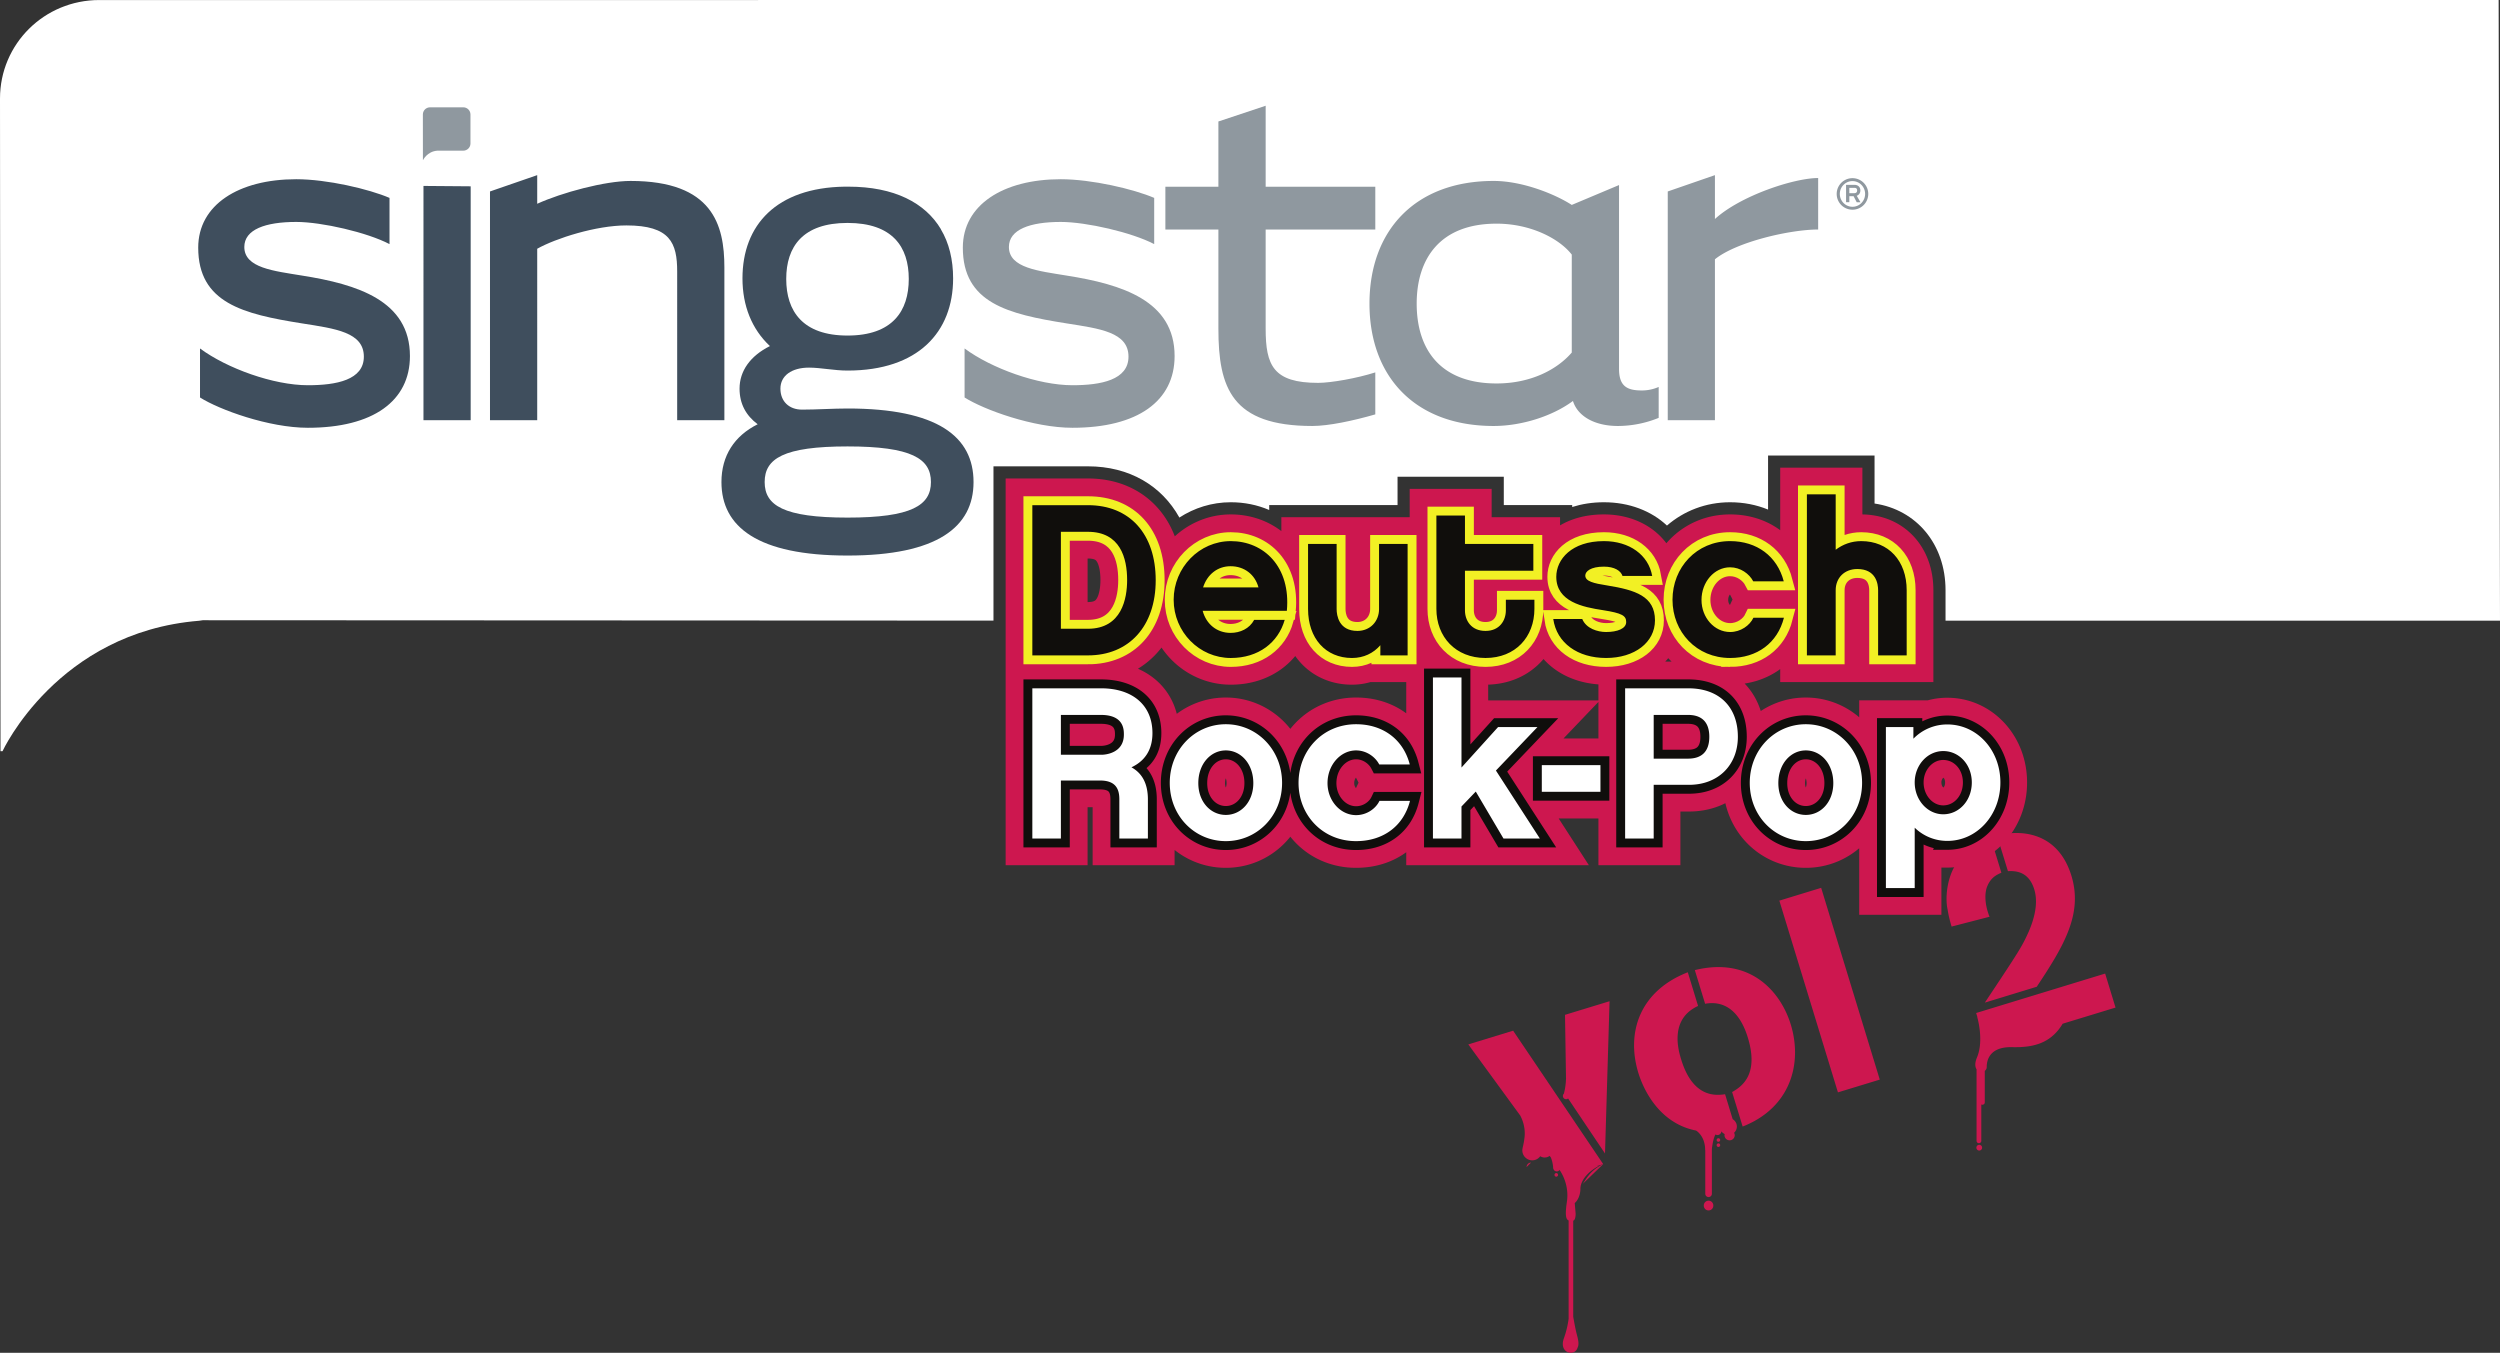
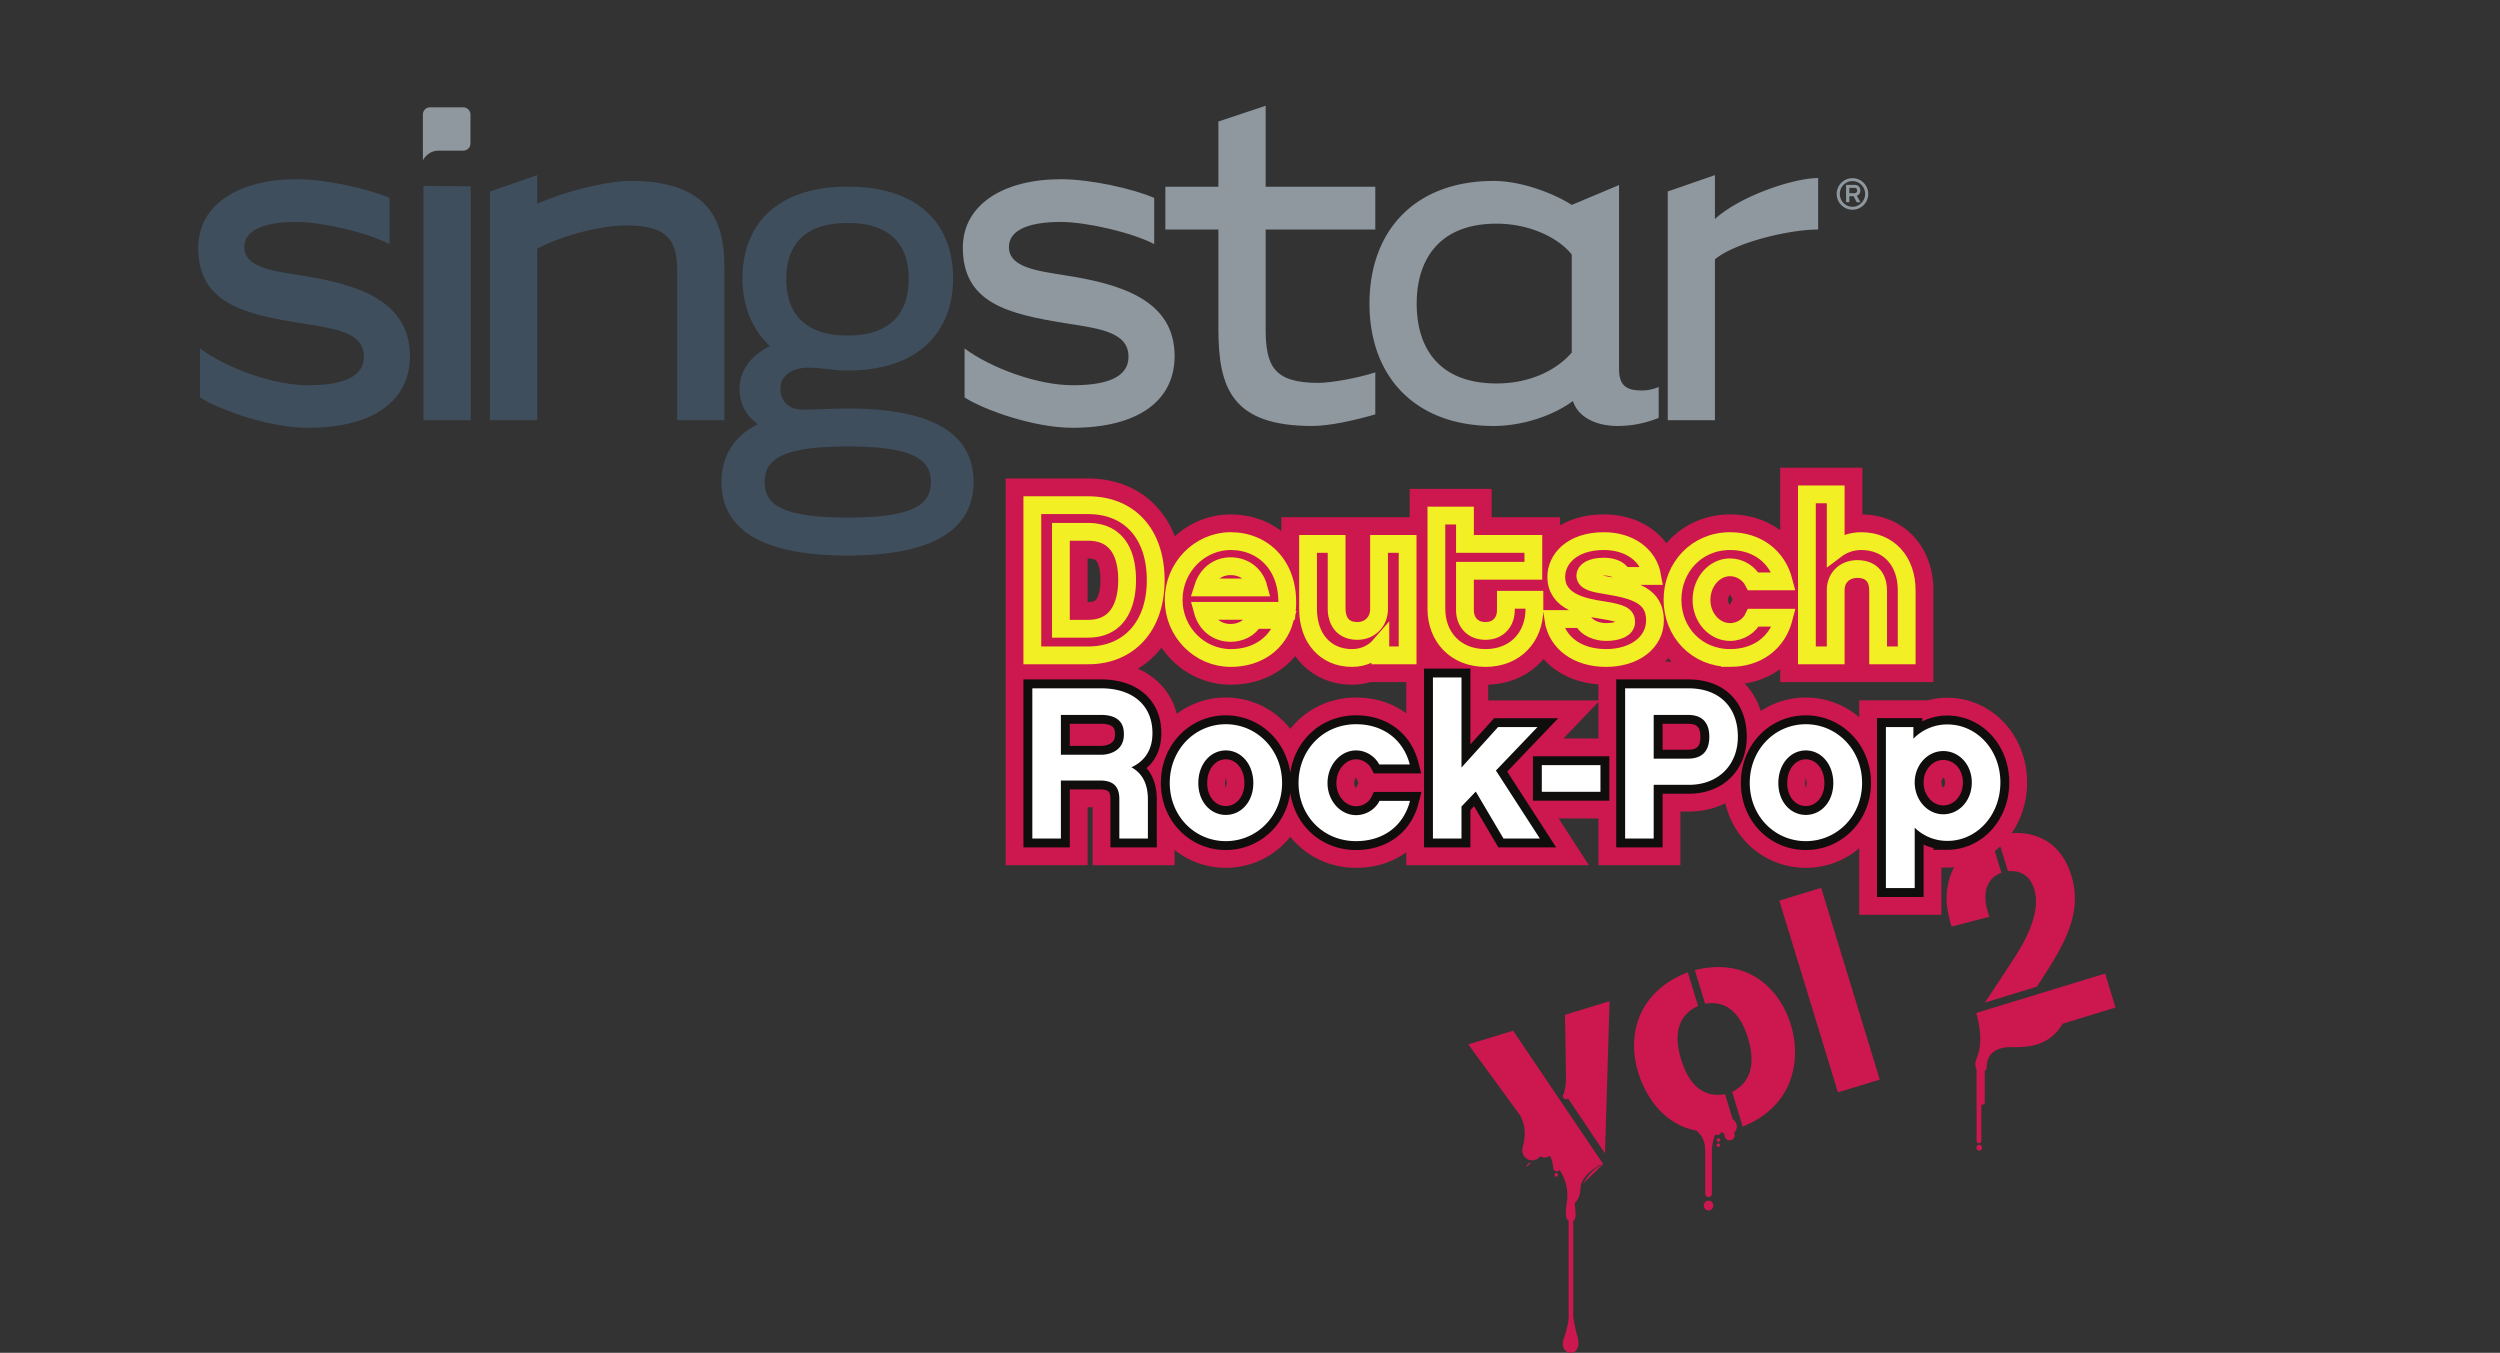
<svg xmlns="http://www.w3.org/2000/svg" width="458.637" height="248.176">
  <rect width="100%" height="100%" fill="#333333" stroke="none" />
  <defs>
    <clipPath id="a">
      <path d="M0 0h458.64v138H0Zm0 0" />
    </clipPath>
    <clipPath id="b">
      <path d="M269 189h26v59.18h-26zm0 0" />
    </clipPath>
  </defs>
  <g clip-path="url(#a)" transform="translate(0 -.004)">
-     <path fill="#fff" d="M458.637 113.871H356.918v-5.586c0-8.473-5.36-14.777-13.023-15.906V83.57h-19.536v9.918c-2.12-.87-4.468-1.343-6.968-1.343-4.47 0-8.496 1.609-11.579 4.277-2.878-2.7-6.933-4.277-11.57-4.277-2.152 0-4.082.324-5.816.87v-.35h-12.547V87.46h-19.492v5.203h-23.543v.902c-2.168-.93-4.547-1.421-7.051-1.421-3.469 0-6.7 1.039-9.43 2.808-3.261-5.867-9.207-9.398-16.773-9.398h-17.332v28.304l-145.063-.07-.68.098C10.5 116 .466 137.812.466 137.812H.094L0 18.082C0 8.074 8.11.012 18.21.012h120.872V.004h319.305l.25 113.867" />
-   </g>
+     </g>
  <path fill="none" stroke="#cd174f" stroke-width="9.796" d="M199.59 97.563h-4.965v17.785h4.965c6.234 0 7.187-5.598 7.187-8.934 0-4.047-1.27-8.851-7.187-8.851zm0 22.671h-10.203V92.676h10.203c7.664 0 12.43 5.281 12.43 13.777 0 8.418-4.887 13.781-12.43 13.781zm31.285-12.468c-.637-2.383-2.617-3.891-5.121-3.891-2.383 0-4.29 1.508-5.043 3.89zm-10.242 4.289c.676 2.5 2.66 4.05 5.12 4.05 1.747 0 3.454-.757 4.329-2.386h5.602c-1.196 4.172-4.809 6.992-9.891 6.992-5.754 0-10.48-4.766-10.48-10.684 0-5.914 4.726-10.757 10.48-10.757 6.035 0 11.039 4.683 10.285 12.785zm37.601 8.179h-5.004v-1.867c-1.27 1.469-3.058 2.344-5.203 2.344-4.843 0-8.058-3.613-8.058-8.977V99.785h5.242v11.95c0 1.152.394 4.011 3.812 4.011 2.34 0 3.97-1.746 3.97-4.012V99.785h5.241zm23.262-8.539c0 5.16-3.492 9.016-8.973 9.016-5.476 0-9.011-3.856-9.011-9.016V94.582h5.242v5.203H281.3v4.922h-12.547v7.266c0 1.867 1.152 3.773 3.77 3.773 2.581 0 3.734-1.906 3.734-3.773v-1.946h5.238zm13.144 9.015c-5.202 0-9.05-2.741-9.687-7.147h5.32c.715 1.746 2.817 2.382 4.368 2.382 2.101 0 3.691-.636 3.691-1.828 0-1.148-.715-1.629-4.285-2.183-3.652-.555-8.54-1.547-8.54-6.114 0-3.215 2.821-6.55 8.735-6.55 4.688 0 8.18 2.543 8.86 6.39h-5.446c-.312-.953-1.469-1.707-3.414-1.707-2.422 0-3.414.871-3.414 1.629 0 1.07 1.508 1.43 4.05 1.828 5.083.828 8.735 1.942 8.735 6.39 0 4.052-3.73 6.91-8.972 6.91zm22.75 0c-6.156 0-10.562-4.765-10.562-10.683 0-5.914 4.406-10.757 10.563-10.757 4.921 0 8.656 2.777 9.847 7.382h-5.597c-.715-1.386-2.344-2.578-4.25-2.578-2.899 0-5.243 2.7-5.243 5.992 0 3.22 2.344 5.88 5.243 5.88 1.945 0 3.613-1.192 4.285-2.622h5.597c-1.187 4.645-4.918 7.387-9.882 7.387zm32.4-.476h-5.24v-11.953c0-1.191-.398-3.89-3.816-3.89-2.34 0-3.968 1.586-3.968 3.89v11.953h-5.282V90.691h5.282v10.164c1.312-.992 2.898-1.585 4.683-1.585 5.004 0 8.34 3.613 8.34 9.011zm-147.696 18.231c.672 0 4.086-.281 4.086-3.695 0-.915 0-3.614-4.207-3.614h-7.348v7.309zm8.492 15.363h-5.238v-7.226c0-2.34-1.114-3.414-3.575-3.414h-7.148v10.64h-5.238v-27.555h12.586c5.757 0 9.449 3.059 9.449 8.22 0 3.14-1.469 5.16-3.852 6.273 1.946 1.07 3.016 2.976 3.016 5.879zm19.34-10.164c0-3.531-2.27-5.996-5.043-5.996-2.781 0-5.047 2.465-5.047 5.996 0 3.457 2.266 5.836 5.047 5.836 2.773 0 5.043-2.379 5.043-5.836zm5.277-.039c0 6.113-4.644 10.684-10.32 10.684-5.68 0-10.285-4.57-10.285-10.684 0-6.117 4.605-10.762 10.285-10.762 5.676 0 10.32 4.645 10.32 10.762zm13.578 10.684c-6.152 0-10.558-4.77-10.558-10.684 0-5.918 4.406-10.762 10.558-10.762 4.926 0 8.66 2.782 9.848 7.387h-5.598c-.715-1.39-2.34-2.582-4.25-2.582-2.894 0-5.242 2.7-5.242 5.996 0 3.215 2.348 5.875 5.242 5.875 1.95 0 3.614-1.191 4.29-2.617h5.6c-1.19 4.64-4.925 7.387-9.89 7.387zm19.336-6.356v5.875h-5.238V124.29h5.238v16.516l6.711-7.422h7.227l-7.621 7.976 8.058 12.47h-6.672l-5.082-8.614zm14.735-7.586h10.757v4.887h-10.757zm20.527-9.211v8.02h6.308c2.426 0 3.895-1.227 3.895-4.008 0-2.781-1.469-4.012-3.895-4.012zm6.469 12.824h-6.47v9.848h-5.241v-27.555h11.593c5.754 0 9.09 3.497 9.09 8.895 0 5.121-3.535 8.812-8.972 8.812zm26.48-.316c0-3.531-2.262-5.996-5.043-5.996-2.777 0-5.039 2.465-5.039 5.996 0 3.457 2.262 5.836 5.04 5.836 2.78 0 5.042-2.379 5.042-5.836zm5.281-.039c0 6.113-4.644 10.684-10.324 10.684-5.676 0-10.281-4.57-10.281-10.684 0-6.117 4.605-10.762 10.281-10.762 5.68 0 10.324 4.645 10.324 10.762zm14.891-5.84c-2.898 0-5.238 2.582-5.238 5.762 0 3.21 2.34 5.836 5.238 5.836 2.898 0 5.238-2.504 5.238-5.836 0-3.297-2.34-5.762-5.238-5.762zm.758 16.48a8.525 8.525 0 0 1-5.996-2.421v11.078h-5.285v-29.54h5.043v2.141a8.634 8.634 0 0 1 6.238-2.62c5.355 0 9.722 4.605 9.722 10.644 0 6.074-4.367 10.719-9.722 10.719zm0 0" />
  <path fill="#cd174f" d="M281.063 144.32h-3.536v-4.375h3.535v4.375" />
  <path fill="none" stroke="#f2f024" stroke-width="3.265" d="M199.59 97.563h-4.965v17.785h4.965c6.234 0 7.187-5.598 7.187-8.934 0-4.047-1.27-8.851-7.187-8.851zm0 22.671h-10.203V92.676h10.203c7.664 0 12.43 5.281 12.43 13.777 0 8.418-4.887 13.781-12.43 13.781zm31.285-12.468c-.637-2.383-2.617-3.891-5.121-3.891-2.383 0-4.29 1.508-5.043 3.89zm-10.242 4.289c.676 2.5 2.66 4.05 5.12 4.05 1.747 0 3.454-.757 4.329-2.386h5.602c-1.196 4.172-4.809 6.992-9.891 6.992-5.754 0-10.48-4.766-10.48-10.684 0-5.914 4.726-10.757 10.48-10.757 6.035 0 11.039 4.683 10.285 12.785zm37.601 8.179h-5.004v-1.867c-1.27 1.469-3.058 2.344-5.203 2.344-4.843 0-8.058-3.613-8.058-8.977V99.785h5.242v11.95c0 1.152.394 4.011 3.812 4.011 2.34 0 3.97-1.746 3.97-4.012V99.785h5.241zm23.262-8.539c0 5.16-3.492 9.016-8.973 9.016-5.476 0-9.011-3.856-9.011-9.016V94.582h5.242v5.203H281.3v4.922h-12.547v7.266c0 1.867 1.152 3.773 3.77 3.773 2.581 0 3.734-1.906 3.734-3.773v-1.946h5.238zm13.144 9.015c-5.202 0-9.05-2.741-9.687-7.147h5.32c.715 1.746 2.817 2.382 4.368 2.382 2.101 0 3.691-.636 3.691-1.828 0-1.148-.715-1.629-4.285-2.183-3.652-.555-8.54-1.547-8.54-6.114 0-3.215 2.821-6.55 8.735-6.55 4.688 0 8.18 2.543 8.86 6.39h-5.446c-.312-.953-1.469-1.707-3.414-1.707-2.422 0-3.414.871-3.414 1.629 0 1.07 1.508 1.43 4.05 1.828 5.083.828 8.735 1.942 8.735 6.39 0 4.052-3.73 6.91-8.972 6.91zm22.75 0c-6.156 0-10.562-4.765-10.562-10.683 0-5.914 4.406-10.757 10.563-10.757 4.921 0 8.656 2.777 9.847 7.382h-5.597c-.715-1.386-2.344-2.578-4.25-2.578-2.899 0-5.243 2.7-5.243 5.992 0 3.22 2.344 5.88 5.243 5.88 1.945 0 3.613-1.192 4.285-2.622h5.597c-1.187 4.645-4.918 7.387-9.882 7.387zm32.4-.476h-5.24v-11.953c0-1.191-.398-3.89-3.816-3.89-2.34 0-3.968 1.586-3.968 3.89v11.953h-5.282V90.691h5.282v10.164c1.312-.992 2.898-1.585 4.683-1.585 5.004 0 8.34 3.613 8.34 9.011zm0 0" />
  <path fill="none" stroke="#100e0c" stroke-width="3.265" d="M202.094 138.465c.672 0 4.086-.281 4.086-3.695 0-.915 0-3.614-4.207-3.614h-7.348v7.309zm8.492 15.363h-5.238v-7.226c0-2.34-1.114-3.414-3.575-3.414h-7.148v10.64h-5.238v-27.555h12.586c5.757 0 9.449 3.059 9.449 8.22 0 3.14-1.469 5.16-3.852 6.273 1.946 1.07 3.016 2.976 3.016 5.879zm19.34-10.164c0-3.531-2.27-5.996-5.043-5.996-2.781 0-5.047 2.465-5.047 5.996 0 3.457 2.266 5.836 5.047 5.836 2.773 0 5.043-2.379 5.043-5.836zm5.277-.039c0 6.113-4.644 10.684-10.32 10.684-5.68 0-10.285-4.57-10.285-10.684 0-6.117 4.605-10.762 10.285-10.762 5.676 0 10.32 4.645 10.32 10.762zm13.578 10.684c-6.152 0-10.558-4.77-10.558-10.684 0-5.918 4.406-10.762 10.558-10.762 4.926 0 8.66 2.782 9.848 7.387h-5.598c-.715-1.39-2.34-2.582-4.25-2.582-2.894 0-5.242 2.7-5.242 5.996 0 3.215 2.348 5.875 5.242 5.875 1.95 0 3.614-1.191 4.29-2.617h5.6c-1.19 4.64-4.925 7.387-9.89 7.387zm19.336-6.356v5.875h-5.238V124.29h5.238v16.516l6.711-7.422h7.227l-7.621 7.976 8.058 12.47h-6.672l-5.082-8.614zm14.735-7.586h10.757v4.887h-10.757zm20.527-9.211v8.02h6.308c2.426 0 3.895-1.227 3.895-4.008 0-2.781-1.469-4.012-3.895-4.012zm6.469 12.824h-6.47v9.848h-5.241v-27.555h11.593c5.754 0 9.09 3.497 9.09 8.895 0 5.121-3.535 8.812-8.972 8.812zm26.48-.316c0-3.531-2.262-5.996-5.043-5.996-2.777 0-5.039 2.465-5.039 5.996 0 3.457 2.262 5.836 5.04 5.836 2.78 0 5.042-2.379 5.042-5.836zm5.281-.039c0 6.113-4.644 10.684-10.324 10.684-5.676 0-10.281-4.57-10.281-10.684 0-6.117 4.605-10.762 10.281-10.762 5.68 0 10.324 4.645 10.324 10.762zm14.891-5.84c-2.898 0-5.238 2.582-5.238 5.762 0 3.21 2.34 5.836 5.238 5.836 2.898 0 5.238-2.504 5.238-5.836 0-3.297-2.34-5.762-5.238-5.762zm.758 16.48a8.525 8.525 0 0 1-5.996-2.421v11.078h-5.285v-29.54h5.043v2.141a8.634 8.634 0 0 1 6.238-2.62c5.355 0 9.722 4.605 9.722 10.644 0 6.074-4.367 10.719-9.722 10.719zm0 0" />
-   <path fill="#100e0c" d="M199.59 97.563h-4.965v17.785h4.965c6.234 0 7.187-5.598 7.187-8.934 0-4.047-1.27-8.851-7.187-8.851zm0 22.671h-10.203V92.676h10.203c7.664 0 12.43 5.281 12.43 13.777 0 8.418-4.887 13.781-12.43 13.781m31.285-12.468c-.637-2.383-2.617-3.891-5.121-3.891-2.383 0-4.29 1.508-5.043 3.89zm-10.242 4.289c.676 2.5 2.66 4.05 5.12 4.05 1.747 0 3.454-.757 4.329-2.386h5.602c-1.196 4.172-4.809 6.992-9.891 6.992-5.754 0-10.48-4.766-10.48-10.684 0-5.914 4.726-10.757 10.48-10.757 6.035 0 11.039 4.683 10.285 12.785h-15.445m37.601 8.179h-5.004v-1.867c-1.27 1.469-3.058 2.344-5.203 2.344-4.843 0-8.058-3.613-8.058-8.977V99.785h5.242v11.95c0 1.152.394 4.011 3.812 4.011 2.34 0 3.97-1.746 3.97-4.012V99.785h5.241v20.45m23.262-8.54c0 5.16-3.492 9.016-8.973 9.016-5.476 0-9.011-3.856-9.011-9.016V94.582h5.242v5.203H281.3v4.922h-12.547v7.266c0 1.867 1.152 3.773 3.77 3.773 2.581 0 3.734-1.906 3.734-3.773v-1.946h5.238v1.668m13.145 9.015c-5.202 0-9.05-2.741-9.687-7.147h5.32c.715 1.746 2.817 2.382 4.368 2.382 2.101 0 3.691-.636 3.691-1.828 0-1.148-.715-1.629-4.285-2.183-3.652-.555-8.54-1.547-8.54-6.114 0-3.215 2.821-6.55 8.735-6.55 4.688 0 8.18 2.543 8.86 6.39h-5.446c-.312-.953-1.469-1.707-3.414-1.707-2.422 0-3.414.871-3.414 1.629 0 1.07 1.508 1.43 4.05 1.828 5.083.828 8.735 1.942 8.735 6.39 0 4.052-3.73 6.91-8.972 6.91m22.749 0c-6.156 0-10.562-4.765-10.562-10.683 0-5.914 4.406-10.757 10.563-10.757 4.921 0 8.656 2.777 9.847 7.382h-5.597c-.715-1.386-2.344-2.578-4.25-2.578-2.899 0-5.243 2.7-5.243 5.992 0 3.22 2.344 5.88 5.243 5.88 1.945 0 3.613-1.192 4.285-2.622h5.597c-1.187 4.645-4.918 7.387-9.882 7.387m32.399-.477h-5.24v-11.953c0-1.191-.398-3.89-3.816-3.89-2.34 0-3.968 1.586-3.968 3.89v11.953h-5.282V90.691h5.282v10.164c1.312-.992 2.898-1.585 4.683-1.585 5.004 0 8.34 3.613 8.34 9.011v11.953" />
  <path fill="#fff" d="M202.094 138.465c.672 0 4.086-.281 4.086-3.695 0-.915 0-3.614-4.207-3.614h-7.348v7.309zm8.492 15.363h-5.238v-7.226c0-2.34-1.114-3.414-3.575-3.414h-7.148v10.64h-5.238v-27.555h12.586c5.757 0 9.449 3.059 9.449 8.22 0 3.14-1.469 5.16-3.852 6.273 1.946 1.07 3.016 2.976 3.016 5.879v7.183m19.34-10.164c0-3.531-2.27-5.996-5.043-5.996-2.781 0-5.047 2.465-5.047 5.996 0 3.457 2.266 5.836 5.047 5.836 2.773 0 5.043-2.379 5.043-5.836zm5.277-.039c0 6.113-4.644 10.684-10.32 10.684-5.68 0-10.285-4.57-10.285-10.684 0-6.117 4.605-10.762 10.285-10.762 5.676 0 10.32 4.645 10.32 10.762m13.578 10.684c-6.152 0-10.558-4.77-10.558-10.684 0-5.918 4.406-10.762 10.558-10.762 4.926 0 8.66 2.782 9.848 7.387h-5.598c-.715-1.39-2.34-2.582-4.25-2.582-2.894 0-5.242 2.7-5.242 5.996 0 3.215 2.348 5.875 5.242 5.875 1.95 0 3.614-1.191 4.29-2.617h5.6c-1.19 4.64-4.925 7.387-9.89 7.387m19.336-6.356v5.875h-5.238V124.29h5.238v16.516l6.711-7.422h7.227l-7.621 7.976 8.058 12.47h-6.672l-5.082-8.614-2.62 2.738m14.734-7.587h10.757v4.887h-10.757v-4.887m20.527-9.211v8.02h6.308c2.426 0 3.895-1.227 3.895-4.008 0-2.781-1.469-4.012-3.895-4.012zm6.469 12.824h-6.47v9.848h-5.241v-27.555h11.593c5.754 0 9.09 3.497 9.09 8.895 0 5.121-3.535 8.812-8.972 8.812m26.48-.316c0-3.531-2.262-5.996-5.043-5.996-2.777 0-5.039 2.465-5.039 5.996 0 3.457 2.262 5.836 5.04 5.836 2.78 0 5.042-2.379 5.042-5.836zm5.281-.039c0 6.113-4.644 10.684-10.324 10.684-5.676 0-10.281-4.57-10.281-10.684 0-6.117 4.605-10.762 10.281-10.762 5.68 0 10.324 4.645 10.324 10.762m14.891-5.84c-2.898 0-5.238 2.582-5.238 5.762 0 3.21 2.34 5.836 5.238 5.836 2.898 0 5.238-2.504 5.238-5.836 0-3.297-2.34-5.762-5.238-5.762zm.758 16.48a8.525 8.525 0 0 1-5.996-2.421v11.078h-5.285v-29.54h5.043v2.141a8.634 8.634 0 0 1 6.238-2.62c5.355 0 9.722 4.605 9.722 10.644 0 6.074-4.367 10.719-9.722 10.719" />
  <path fill="#8f989f" d="M85 19.688h-6.102c-.734 0-1.32.585-1.32 1.312l.008 8.371h.023s.73-1.578 2.606-1.726l.047-.004H85c.71 0 1.309-.59 1.309-1.305V21c0-.727-.598-1.312-1.309-1.312" />
  <path fill="#3f4e5d" d="M36.691 63.926c4.918 3.648 13.477 6.746 19.79 6.746 5.246 0 10.269-.969 10.269-5.242 0-4.493-5.246-5.137-11.34-6.102-10.8-1.715-19.047-3.742-19.047-13.902 0-7.832 7.387-12.547 17.98-12.547 5.673 0 13.372 1.812 17.114 3.426v8.476c-4.066-2.133-12.41-4.066-17.113-4.066-5.672 0-9.524 1.39-9.524 4.597 0 3.856 5.453 4.395 10.59 5.243 10.164 1.605 19.793 4.61 19.793 14.765 0 8.239-6.742 13.157-18.723 13.157-7.164 0-16.261-3.32-19.789-5.559v-8.992M86.348 34.18v42.91h-8.66V34.11l8.66.07m28.566 7.175c-5.55 0-12.934 2.36-16.36 4.278V77.09h-8.663V35.125l8.664-2.996v5.254c4.5-2.047 12.414-4.188 17.117-4.188 15.082 0 17.219 8.051 17.219 15.871V77.09h-8.66V49.809c0-5.246-1.282-8.454-9.317-8.454" />
  <path fill="#8f989f" d="M176.957 63.926c4.918 3.648 13.473 6.746 19.79 6.746 5.233 0 10.28-.969 10.28-5.242 0-4.493-5.257-5.137-11.351-6.102-10.805-1.715-19.04-3.742-19.04-13.902 0-7.832 7.376-12.547 17.97-12.547 5.675 0 13.39 1.812 17.136 3.426v8.476c-4.066-2.133-12.433-4.066-17.137-4.066-5.671 0-9.515 1.39-9.515 4.597 0 3.856 5.45 4.395 10.586 5.243 10.172 1.605 19.812 4.61 19.812 14.765 0 8.239-6.75 13.157-18.742 13.157-7.168 0-16.266-3.32-19.789-5.559v-8.992m55.234-21.821v18.188c0 6.738 1.395 9.945 9.63 9.945 2.347 0 7.163-.851 10.484-1.922v7.704c-4.063 1.171-8.559 2.128-11.555 2.128-14.762 0-17.23-6.949-17.23-17.855V42.105h-9.727v-7.843h9.727V22.285l8.671-2.887v14.864h20.114v7.843H232.19" />
  <path fill="#8f989f" d="M274.55 70.348c6.321 0 11.134-2.575 13.798-5.672V46.707c-2.239-2.89-7.477-5.676-13.797-5.676-10.375 0-14.653 6.426-14.653 14.672 0 8.336 4.278 14.645 14.653 14.645zm22.47-36.399v33.723c0 3.21 1.5 3.96 4.167 3.96a7.648 7.648 0 0 0 3.106-.644v5.672a19.938 19.938 0 0 1-7.488 1.488c-4.282 0-7.383-1.804-8.239-4.59-3.746 2.786-9.414 4.59-14.55 4.59-14.442 0-22.778-9.082-22.778-22.445 0-13.379 8.336-22.508 22.778-22.508 5.351 0 11.343 2.465 14.332 4.399l8.672-3.645m17.593-1.82v8.05c4.715-4.304 14.551-7.519 18.938-7.519v9.445c-5.137 0-14.973 2.25-18.938 5.461V77.09h-8.656V35.125l8.656-2.996" />
-   <path fill="#3f4e5d" d="M155.484 94.957c-11.777 0-15.203-2.254-15.203-6.523 0-4.29 3.426-6.536 15.203-6.536 11.77 0 15.301 2.247 15.301 6.536 0 4.27-3.531 6.523-15.3 6.523zm0-54.059c8.246 0 11.235 4.387 11.235 10.278 0 5.886-2.989 10.383-11.235 10.383-8.246 0-11.246-4.496-11.246-10.383 0-5.89 3-10.278 11.246-10.278zm0 34.043c-2.68 0-5.68.207-8.347.207-2.364 0-3.965-1.503-3.965-3.855 0-2.348 2.031-3.852 5.246-3.852 2.137 0 4.602.54 7.066.54 12.95 0 19.371-7.063 19.371-16.91 0-3.423-.75-6.532-2.246-9h.024c-2.899-4.868-8.559-7.829-17-7.829h-.688c-12.484.192-18.734 7.016-18.734 16.828 0 5.028 1.715 9.309 5.035 12.418-3.64 1.82-5.57 4.602-5.57 7.805 0 2.793 1.176 4.926 3.324 6.539-4.285 2.137-6.645 5.777-6.645 10.602 0 8.234 6.645 13.484 23.13 13.484 16.488 0 23.117-5.25 23.117-13.484 0-8.364-6.63-13.493-23.118-13.493" />
+   <path fill="#3f4e5d" d="M155.484 94.957c-11.777 0-15.203-2.254-15.203-6.523 0-4.29 3.426-6.536 15.203-6.536 11.77 0 15.301 2.247 15.301 6.536 0 4.27-3.531 6.523-15.3 6.523zm0-54.059c8.246 0 11.235 4.387 11.235 10.278 0 5.886-2.989 10.383-11.235 10.383-8.246 0-11.246-4.496-11.246-10.383 0-5.89 3-10.278 11.246-10.278m0 34.043c-2.68 0-5.68.207-8.347.207-2.364 0-3.965-1.503-3.965-3.855 0-2.348 2.031-3.852 5.246-3.852 2.137 0 4.602.54 7.066.54 12.95 0 19.371-7.063 19.371-16.91 0-3.423-.75-6.532-2.246-9h.024c-2.899-4.868-8.559-7.829-17-7.829h-.688c-12.484.192-18.734 7.016-18.734 16.828 0 5.028 1.715 9.309 5.035 12.418-3.64 1.82-5.57 4.602-5.57 7.805 0 2.793 1.176 4.926 3.324 6.539-4.285 2.137-6.645 5.777-6.645 10.602 0 8.234 6.645 13.484 23.13 13.484 16.488 0 23.117-5.25 23.117-13.484 0-8.364-6.63-13.493-23.118-13.493" />
  <path fill="#8f989f" d="M340.203 35.438c.25 0 .496-.13.496-.489 0-.36-.187-.488-.496-.488h-.933v.977h.933zm1.106 1.664h-.688l-.574-1.114h-.777v1.106h-.602V33.91h1.527c.676 0 1.098.406 1.098 1.04 0 .456-.266.823-.664.968zm-1.465-3.88c-1.281 0-2.32 1.055-2.32 2.352 0 1.305 1.039 2.36 2.32 2.36s2.32-1.055 2.32-2.36c0-1.297-1.039-2.351-2.32-2.351zm0 5.25a2.894 2.894 0 1 1 0-5.788 2.898 2.898 0 0 1 2.898 2.89 2.9 2.9 0 0 1-2.898 2.899" />
  <g clip-path="url(#b)" transform="translate(0 -.004)">
    <path fill="#cd174f" d="m277.59 189.09-8.223 2.512 9.528 13.054c.289.531 1.007 2.067.789 3.985-.114 1.015-.27 1.566-.356 1.98l-.023.145c-.016.078-.02.148-.024.218a.425.425 0 0 0-.008.067c0 .008.004.011.004.015a1.837 1.837 0 0 0 .383 1.094c.02.031.027.063.055.094l.012-.016a1.8 1.8 0 0 0 1.367.637c.601 0 1.136-.3 1.465-.754.242.145.515.234.812.234.348 0 .664-.113.926-.3l.226.312c.168.438.41 1.203.41 2.031l.036-.015a.637.637 0 0 0 .62.527.624.624 0 0 0 .516-.277c.399.562 1.797 2.804 1.352 5.828-.379 2.547-.164 3.246.313 3.437v18.051a17.08 17.08 0 0 1-.868 3.574c-.988 2.778 2.02 3.414 2.5 1.735.36-.64.086-1.645-.148-2.524-.215-.812-.465-2.191-.637-3.168v-17.625c.153-.039.434-.246.442-1.285l-.168-1.941s.992-.762 1.046-2.586c0 0-.234-2.23 3.348-4.23l-.332.027 1.164-.356-16.527-24.48" />
  </g>
  <path fill="#cd174f" d="M287.293 197.895c-.05 1.304-.254 2.25-.395 2.746a.593.593 0 0 0 .418 1.016.607.607 0 0 0 .36-.134l6.77 10.09.835-27.933-8.172 2.496.184 11.719m23.633-19.922 1.886 6.175c3.563-.652 6.364 1.383 7.84 6.211 2.133 6.98-1.312 9.07-2.886 9.985l1.933 6.328c8.809-3.453 11.008-11.59 8.828-18.719-1.863-6.078-7.465-12.48-17.601-9.98m15.504-12.746 10.75 35.175 7.675-2.343-10.753-35.18-7.672 2.348m46.773-2.039c.809 2.636-.121 5.648-1.05 7.785-1.204 2.656-1.602 3.32-8.024 12.964l9.52-2.91c5-7.52 8.496-13.379 6.363-20.359-2.469-8.066-9.313-8.535-13.649-7.379l2 6.527c1.188-.039 3.778-.117 4.84 3.372m14.902 21.656-1.906-6.235-23.664 7.235.235.773h-.028s1.254 4.238-.043 7.352c-.445 1.058-.37 1.773-.09 2.199v13.102a.436.436 0 1 0 .871 0v-6.653a.438.438 0 0 0 .204.055.435.435 0 0 0 .433-.434v-5.781a.855.855 0 0 0 .356-.719c0-1.515.773-3.718 4.625-3.633 3.53.082 7.023-.468 9.308-4.3l9.7-2.961m-102.598 30.363a.328.328 0 0 0-.328.328c0 .184.144.332.328.332.18 0 .324-.148.324-.332a.327.327 0 0 0-.324-.328m29.746-6.394a.324.324 0 0 0-.328.324c0 .183.144.328.328.328.18 0 .324-.145.324-.328a.323.323 0 0 0-.324-.325m0 .946a.325.325 0 0 0-.328.328c0 .18.144.324.328.324.18 0 .324-.144.324-.324a.324.324 0 0 0-.324-.328m-1.809 10.512a.874.874 0 0 0-.875.875.874.874 0 1 0 1.746 0 .873.873 0 0 0-.87-.875m49.659-10.247a.524.524 0 1 0-.006 1.05.524.524 0 0 0 .006-1.05" />
  <path fill="#cd174f" d="M318.637 206.664c0-.574-.313-1.07-.77-1.344l-1.394-4.578c-1.676.238-5.887.707-8.051-6.37-.473-1.548-2.254-7.376 3.098-9.825l-1.887-6.18c-8.906 3.48-11.309 11.14-9.07 18.461.675 2.219 3.367 9.168 10.605 10.582.523.36 1.652 1.38 1.652 3.613h.02v8.012a.606.606 0 0 0 1.21 0v-8.21c.052-.5.216-1.876.66-2.704a.71.71 0 0 0 .364.11.73.73 0 0 0 .723-.684h.004c.152.219.36.39.601.508-.011.07-.039.133-.039.203 0 .52.422.941.946.941a.944.944 0 0 0 .937-.941.923.923 0 0 0-.125-.442 1.56 1.56 0 0 0 .516-1.152m-37.762 6.621a.819.819 0 0 0-.816.817m10.301 3.089c.527-.687 1.312-2.488 3.757-3.625m70.543-46.316c-.457-1.496-.61-3.246-.133-4.54.668-1.73 1.77-2.226 2.637-2.605l-1.98-6.472c-2.563 1.058-7.051 3.133-7.954 9.457-.164 1.246-.195 2.562.07 3.793a21.87 21.87 0 0 0 .735 3.101l6.961-1.804c-.168-.383-.242-.633-.336-.93" />
</svg>